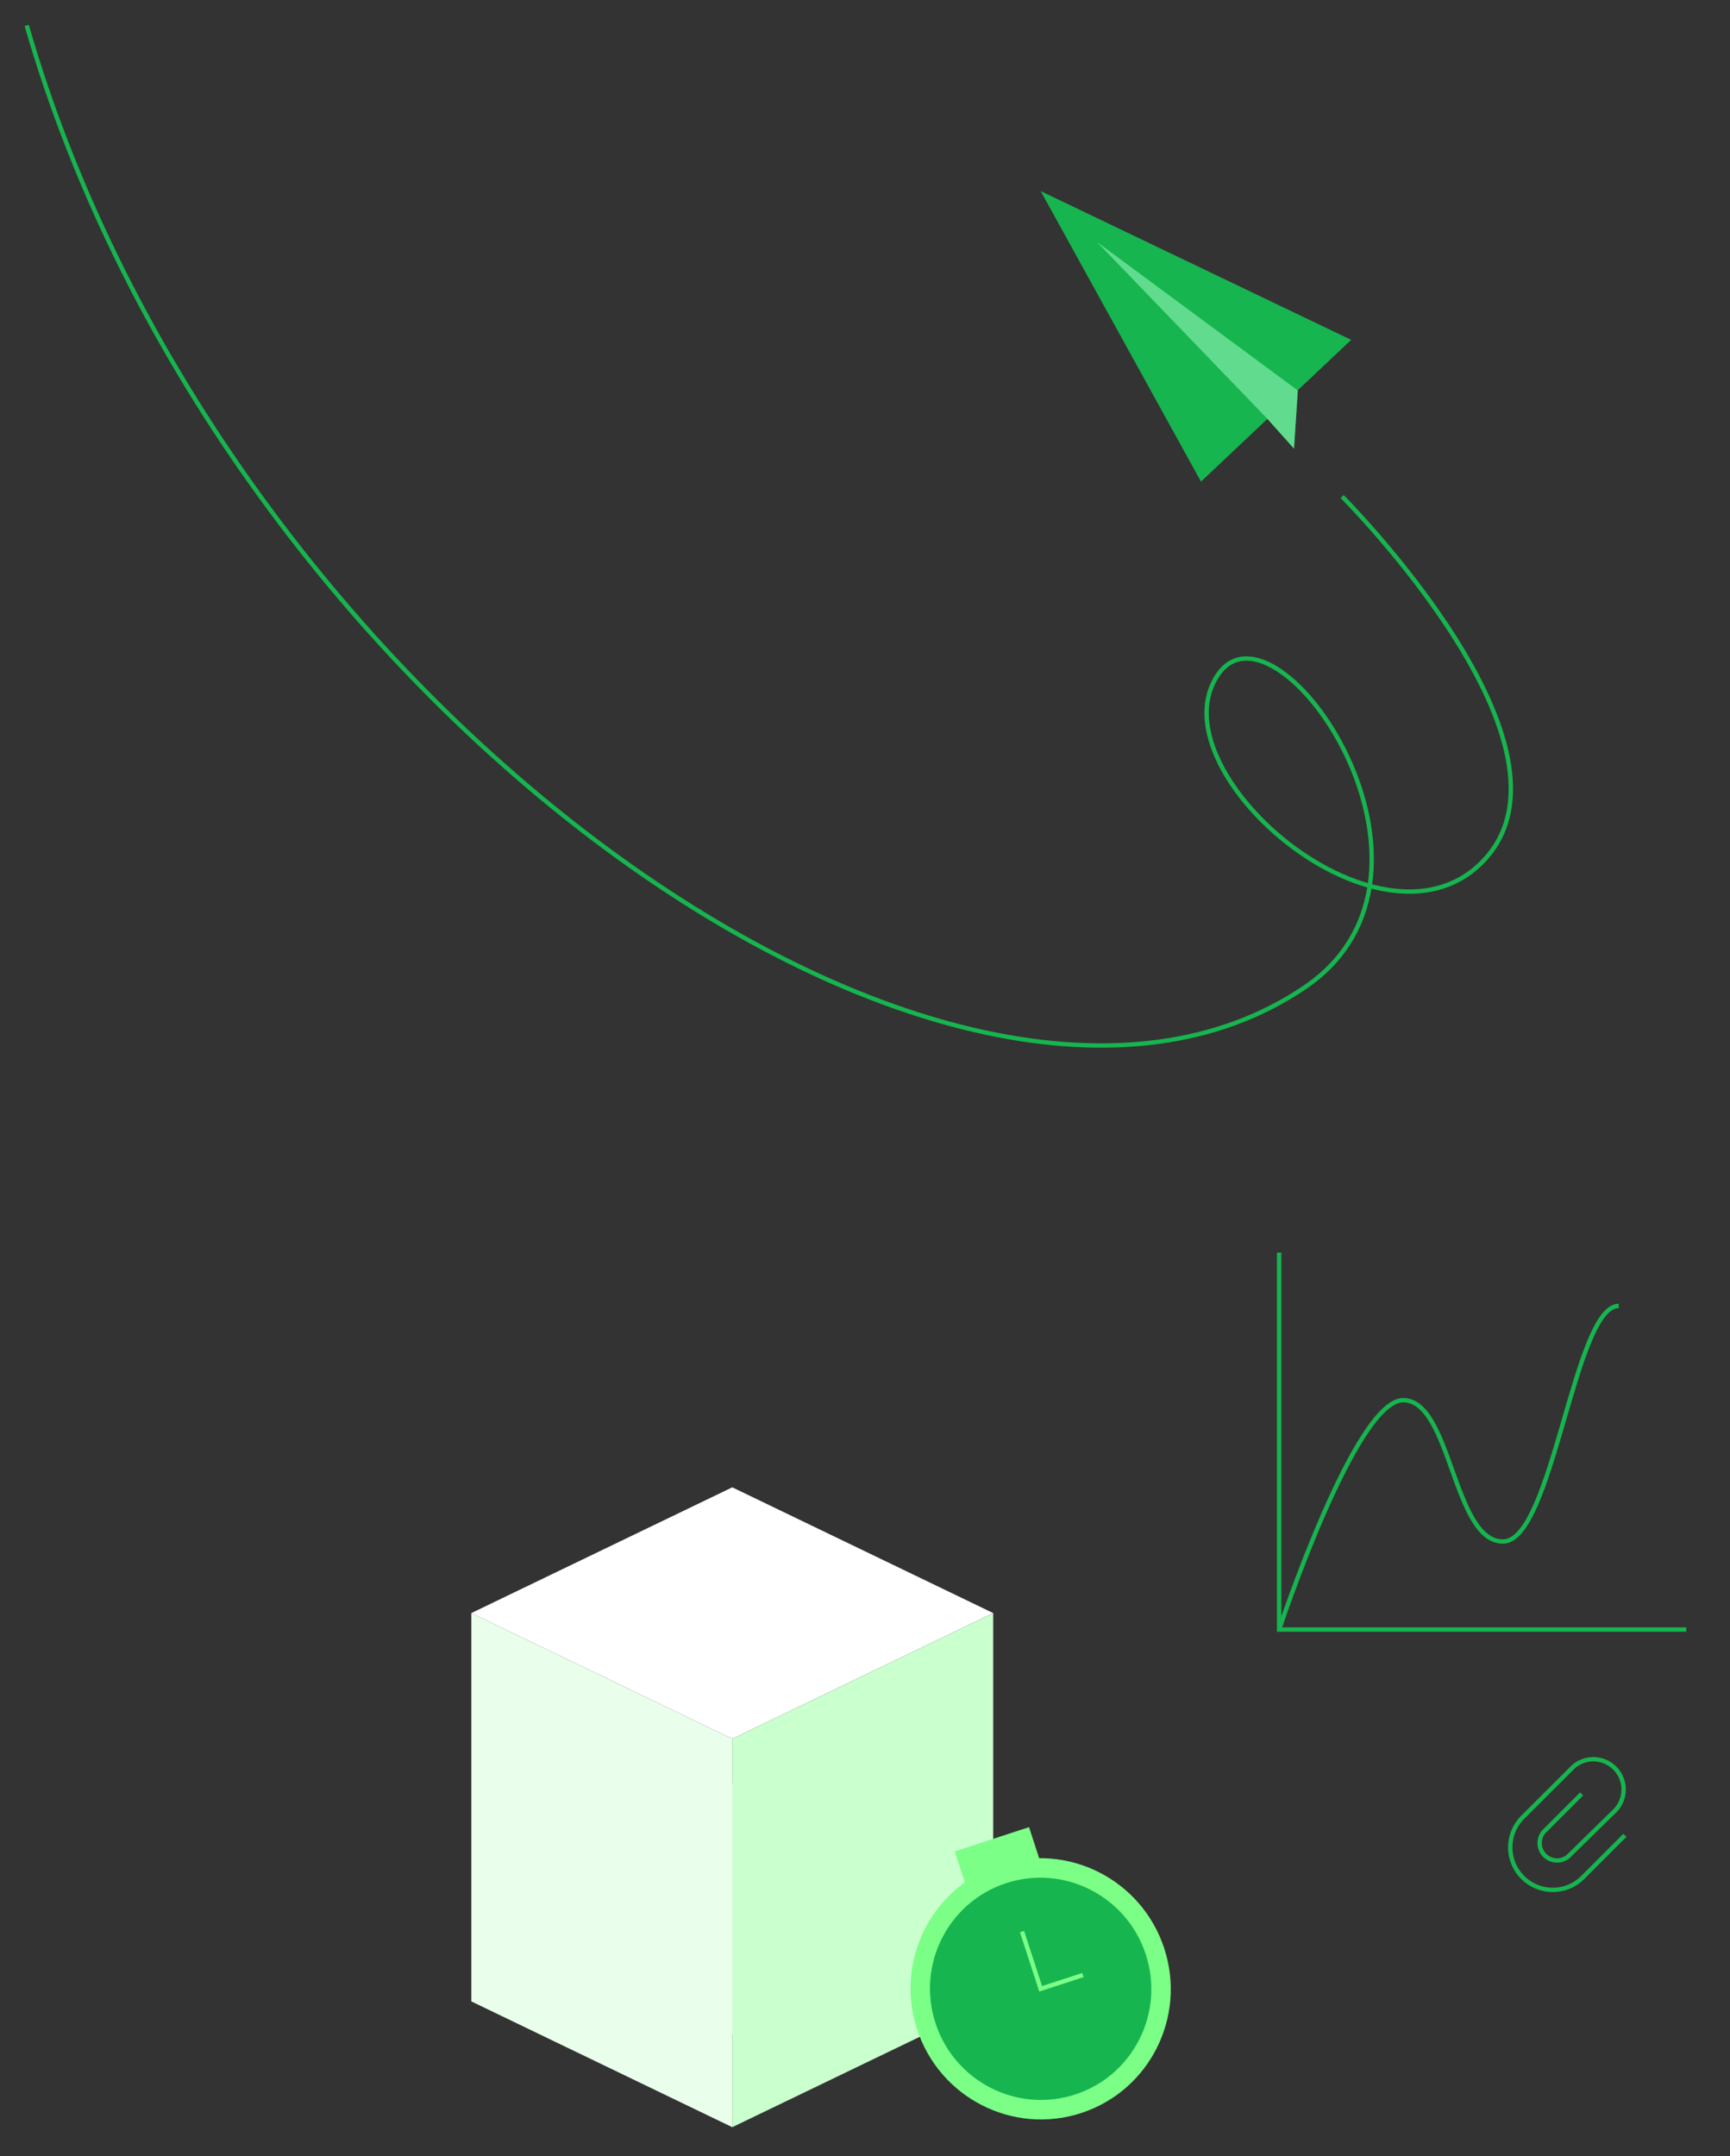
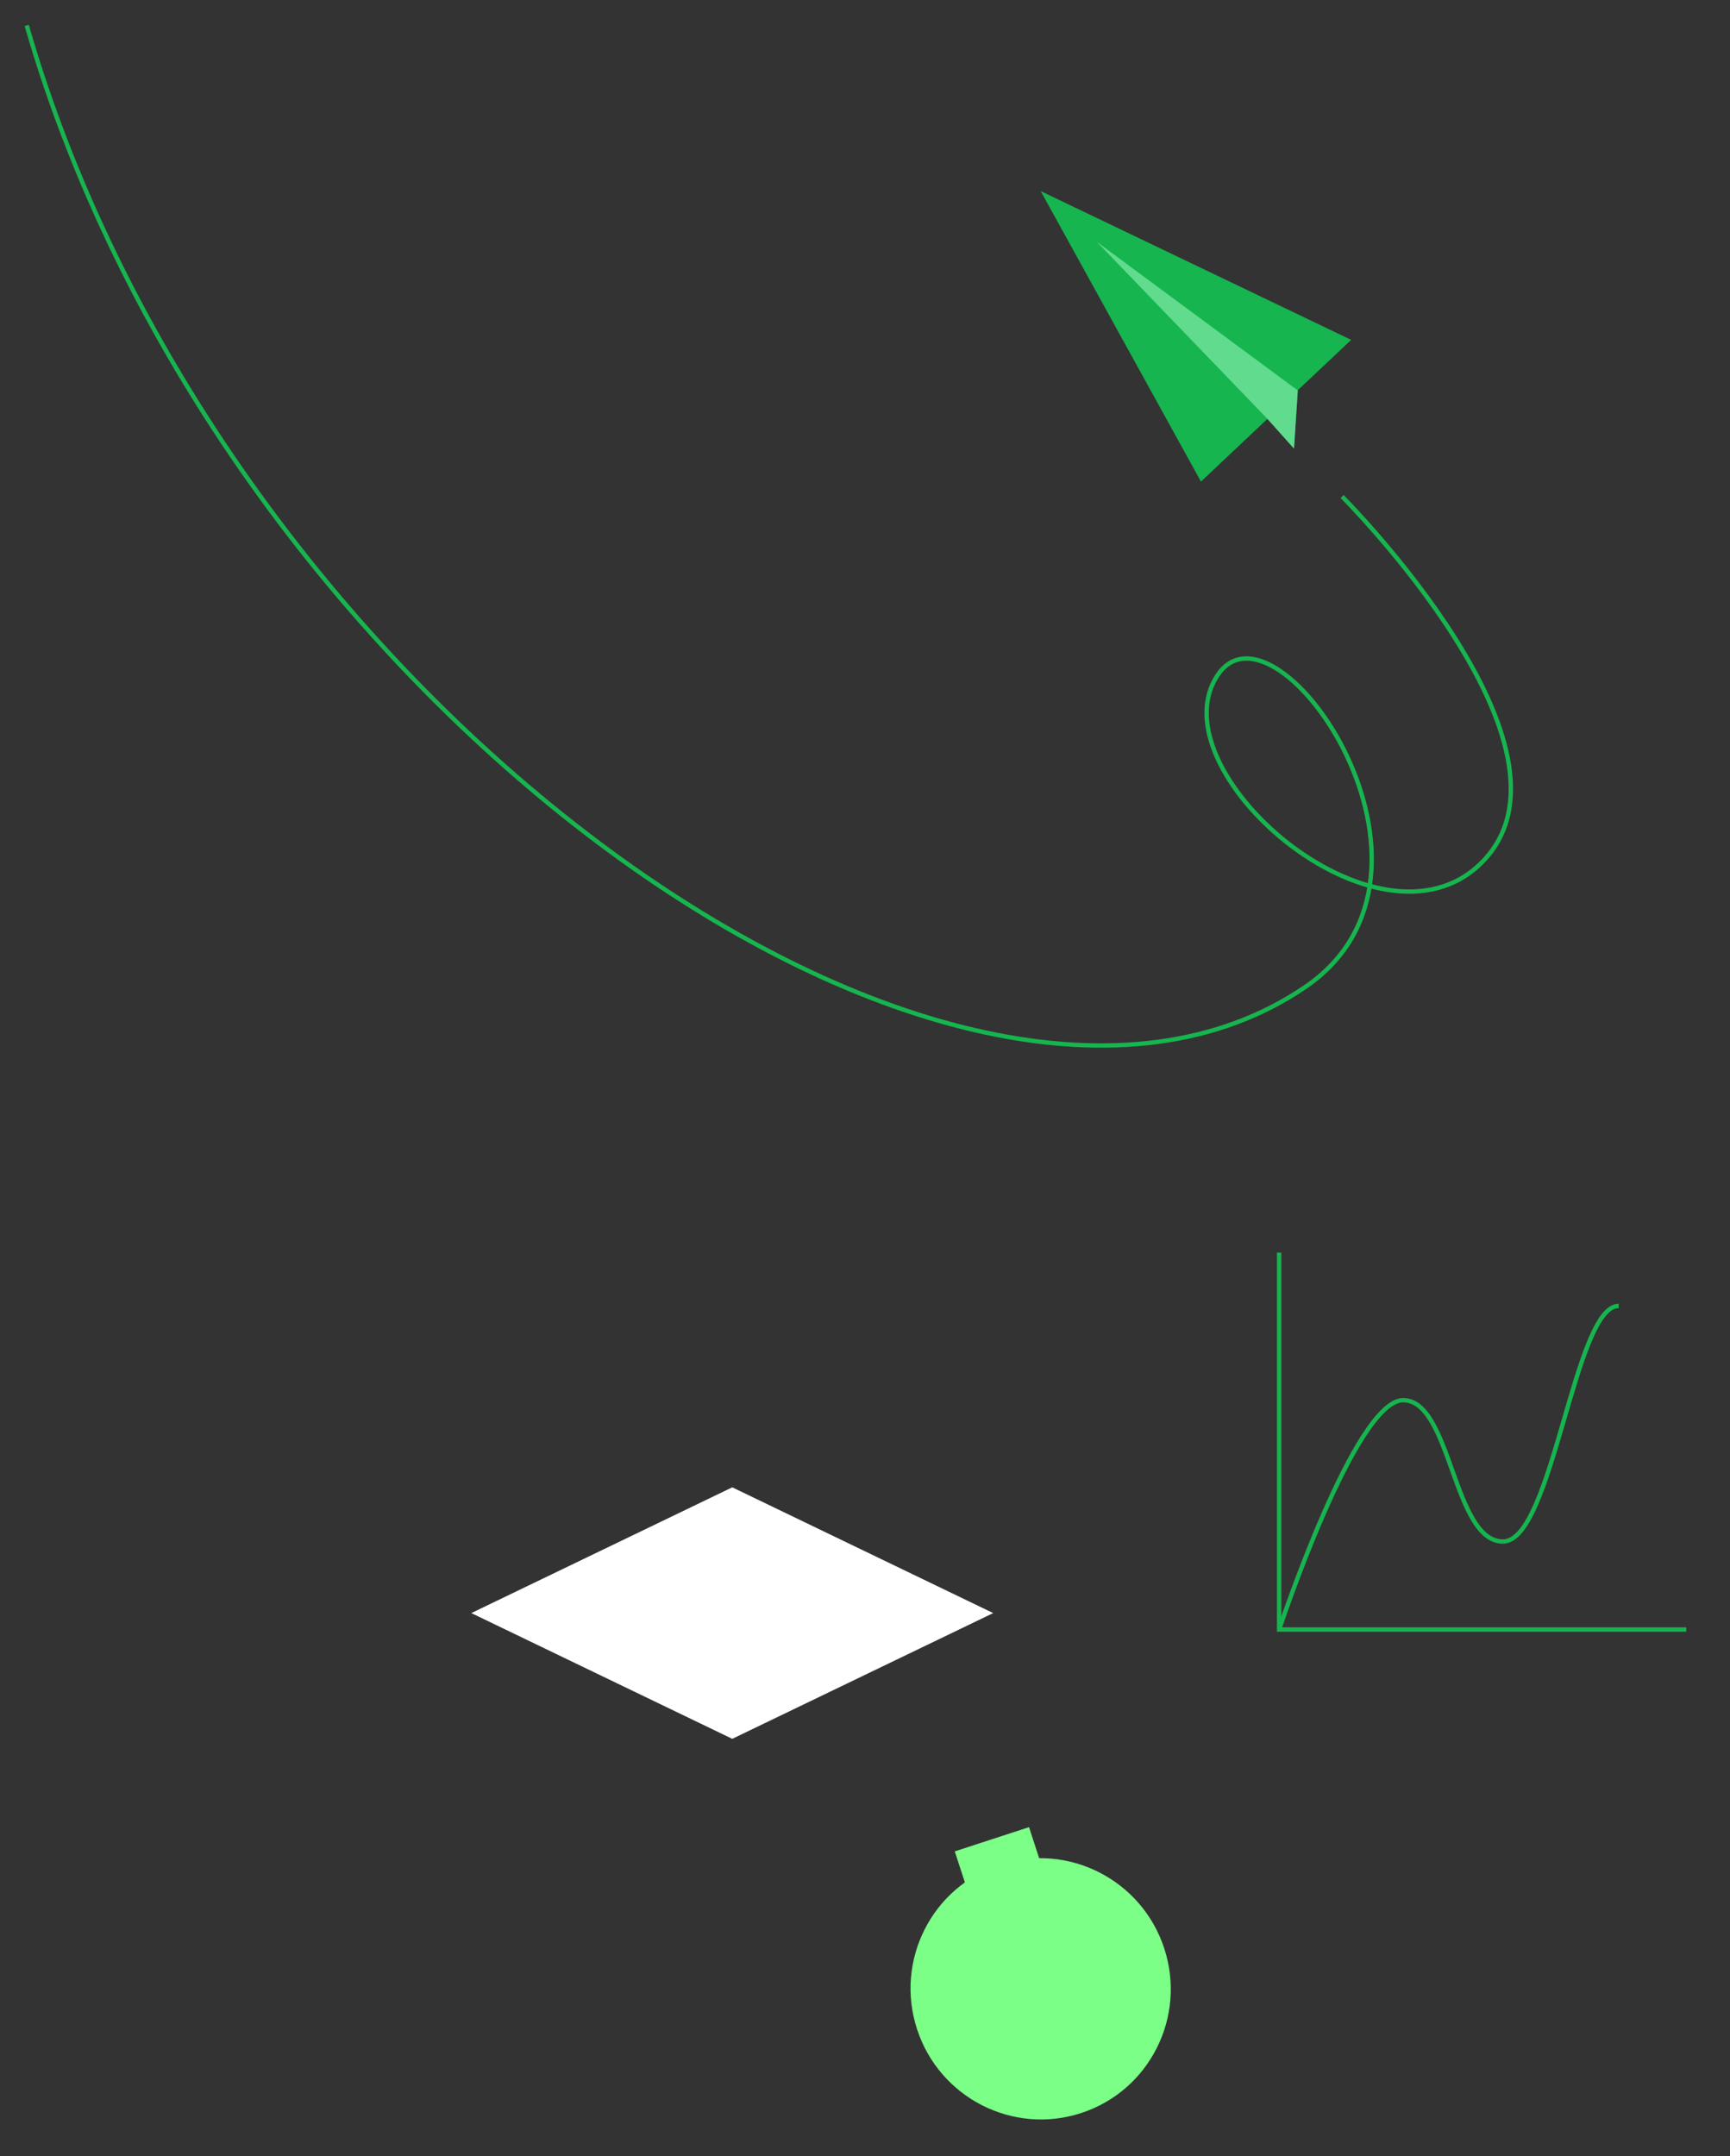
<svg xmlns="http://www.w3.org/2000/svg" viewBox="0 0 397.26 495">
  <rect x="0" y="0" width="397.26" height="495" fill="#333333" stroke="none" />
  <defs>
    <style> .cls-1 { fill: #16b54f; } .cls-2 { fill: #61db8d; } .cls-3, .cls-9 { fill: none; stroke-miterlimit: 10; } .cls-3 { stroke: #16b54f; } .cls-4 { fill: #fff; } .cls-5 { fill: #e4e8ea; } .cls-6 { fill: #e9ffeb; } .cls-7 { fill: #caffce; } .cls-8 { fill: #7bff87; } .cls-9 { stroke: #7bff87; } </style>
  </defs>
  <title>template_illustrationМонтажная область 13</title>
  <g id="Слой_4" data-name="Слой 4">
    <polygon class="cls-1" points="310.27 78.03 238.97 43.87 275.78 110.57 291.04 96.17 297.14 102.98 298.01 89.64 297.94 89.66 310.27 78.03" />
    <polygon class="cls-2" points="297.14 102.98 291.04 96.17 251.87 55.53 298.01 89.64 297.14 102.98" />
    <path class="cls-3" d="M308.19,114s58.21,58.2,31.94,84.15c-23.67,23.38-75.36-21.71-60.38-43.35,13.56-19.58,58.53,45.59,19.94,71.83C219.51,281.17,51,161.71,6.13,5.83" />
    <polyline class="cls-3" points="293.73 287.57 293.73 374.12 387.22 374.12" />
    <path class="cls-3" d="M293.73,374.11s17.45-52.65,28.49-52.65,11.45,32.45,22.9,32.45,16.36-54.09,26.58-54.09" />
-     <path class="cls-3" d="M363.19,411.86l-8.68,8.68a4,4,0,0,0,5.64,5.64L371,415.55a6.95,6.95,0,0,0-9.82-9.82L349.8,417.09a9.76,9.76,0,1,0,13.8,13.8l9.53-9.53" />
    <polygon class="cls-4" points="168.15 399.21 108.23 370.34 168.15 341.47 228.07 370.34 168.15 399.21" />
-     <polygon class="cls-5" points="168.15 467.14 108.23 438.27 168.15 409.39 228.07 438.27 168.15 467.14" />
-     <polygon class="cls-6" points="168.15 399.21 168.15 488.37 108.23 459.49 108.23 370.34 168.15 399.21" />
-     <polygon class="cls-7" points="168.15 399.21 228.07 370.34 228.07 459.49 168.15 488.37 168.15 399.21" />
    <rect class="cls-8" x="221.32" y="422.25" width="17.95" height="15.52" transform="matrix(0.95, -0.31, 0.31, 0.95, -121.91, 92.52)" />
    <ellipse class="cls-8" cx="238.97" cy="456.6" rx="29.86" ry="30" transform="translate(-129.72 96.52) rotate(-18.05)" />
-     <ellipse class="cls-1" cx="238.97" cy="456.6" rx="25.4" ry="25.52" transform="translate(-129.72 96.52) rotate(-18.05)" />
    <polyline class="cls-9" points="234.69 443.47 238.97 456.6 248.67 453.44" />
  </g>
</svg>